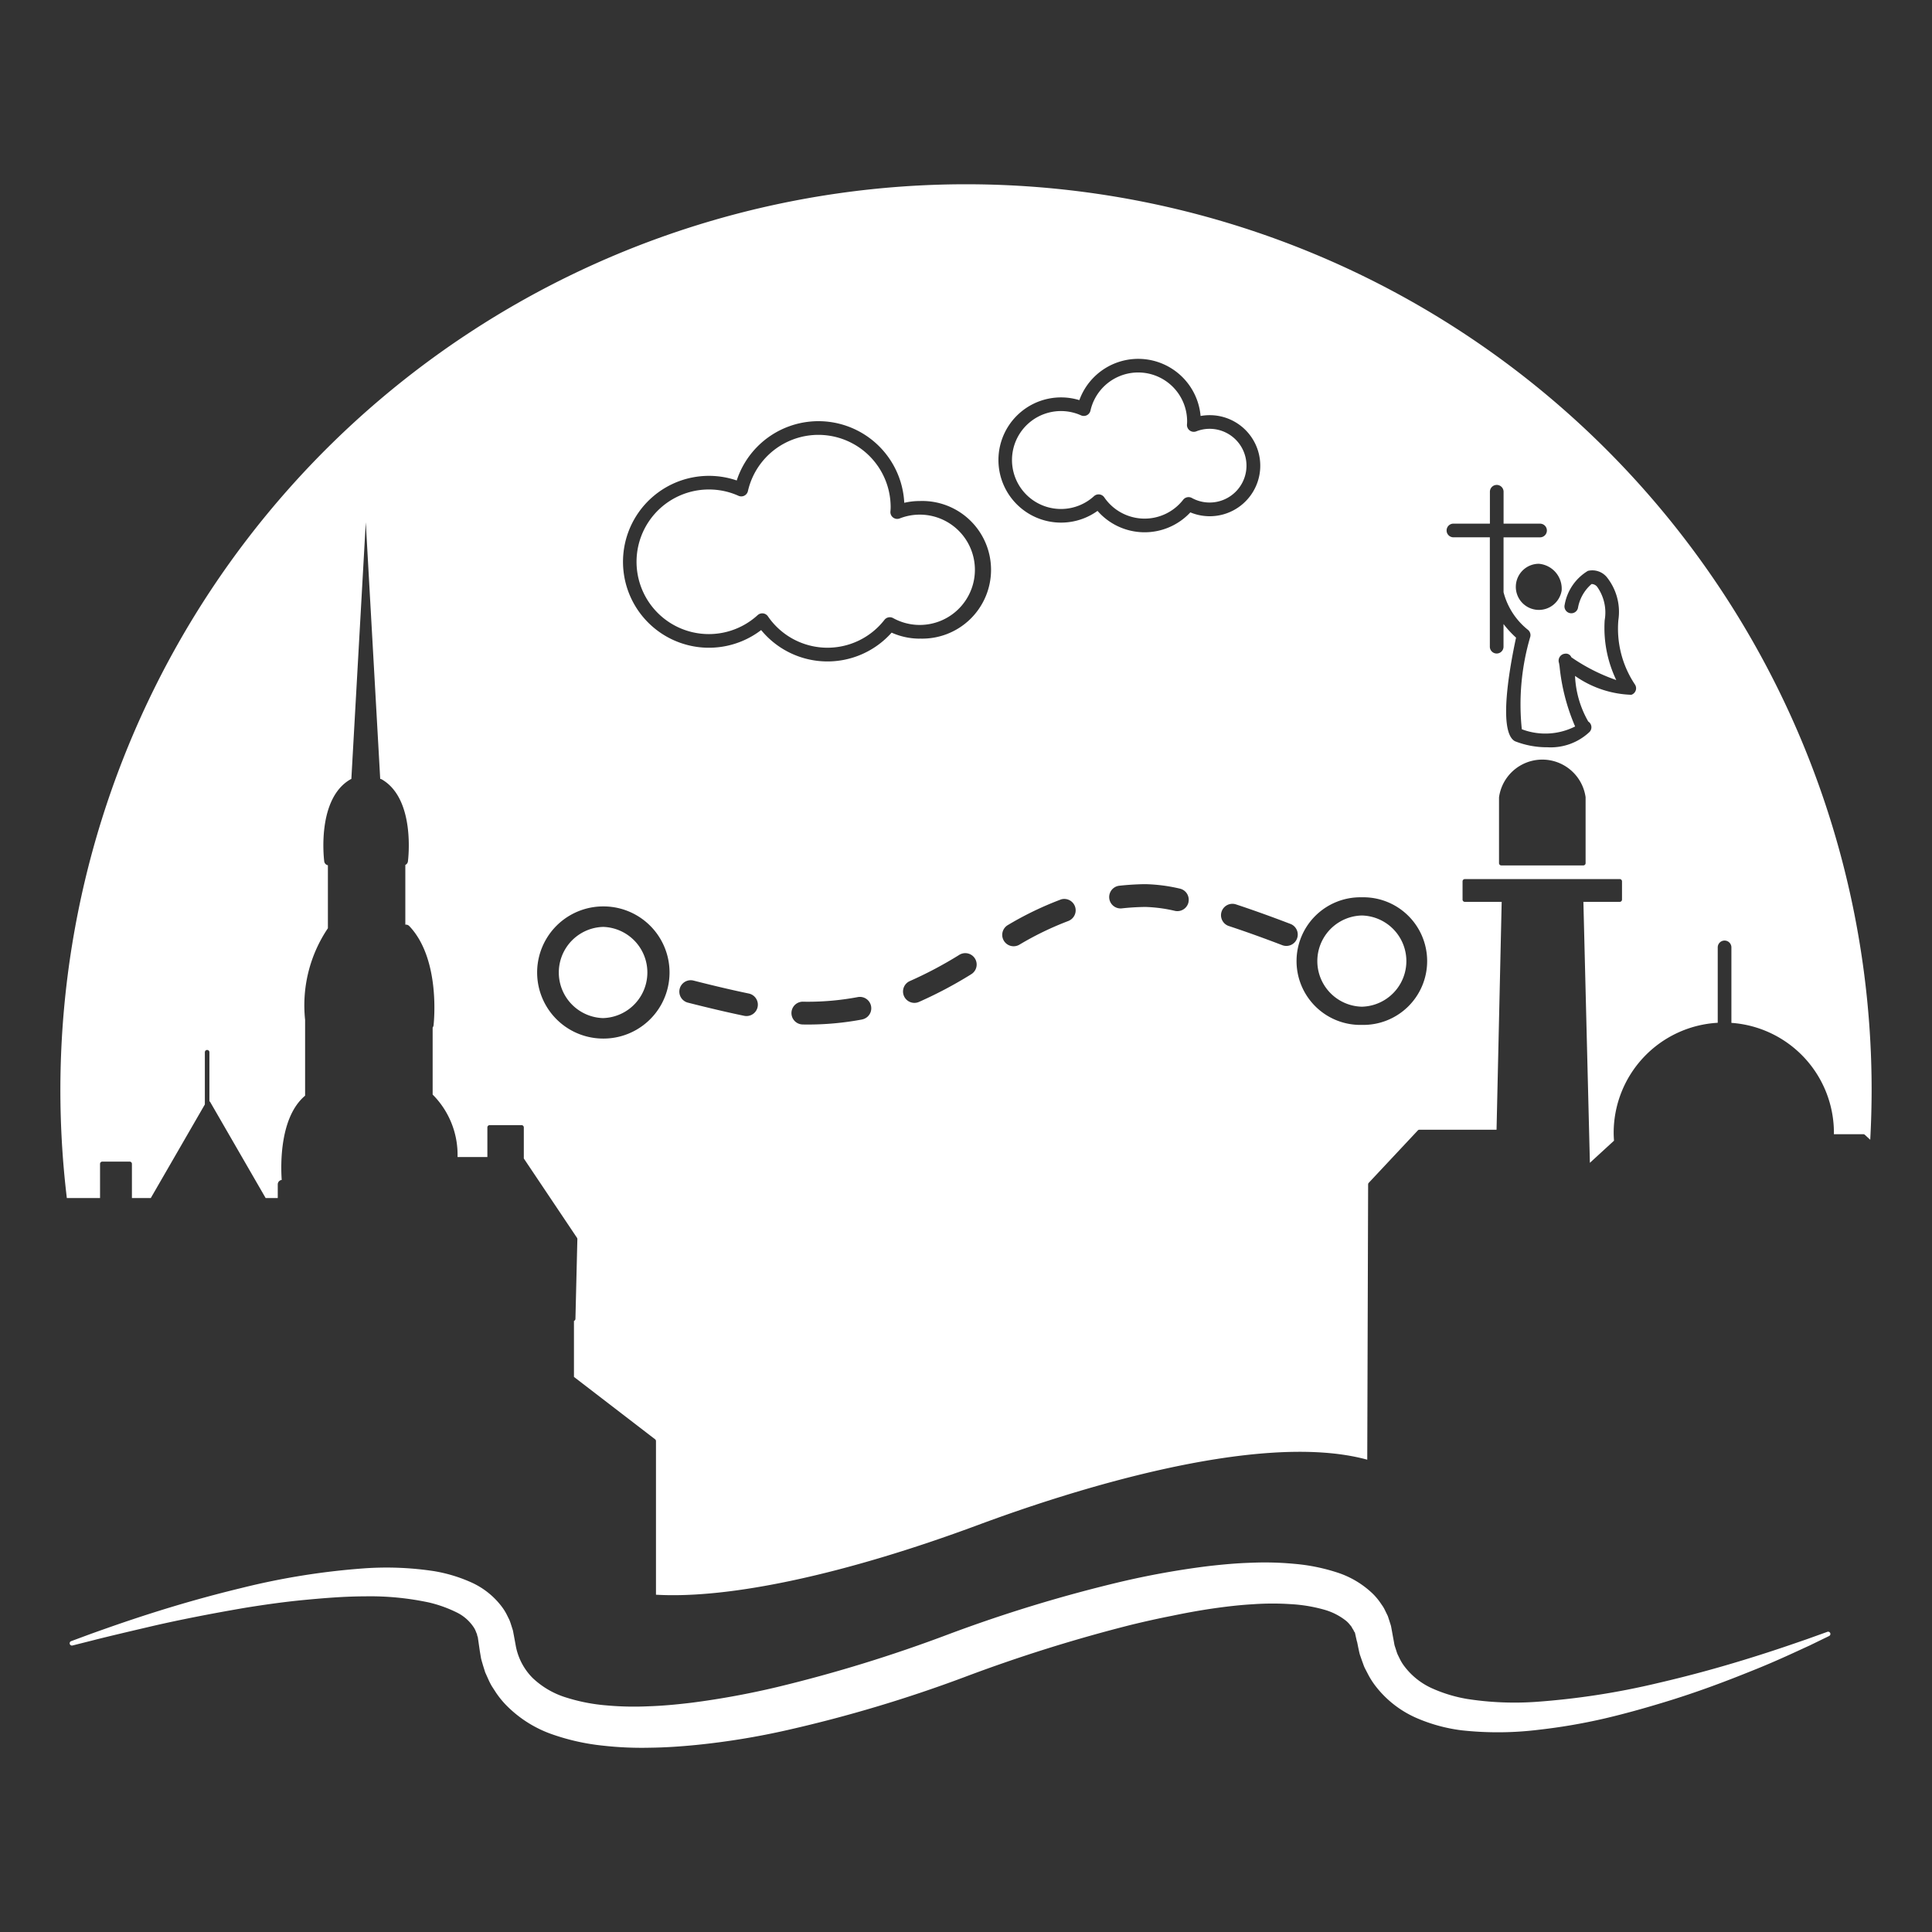
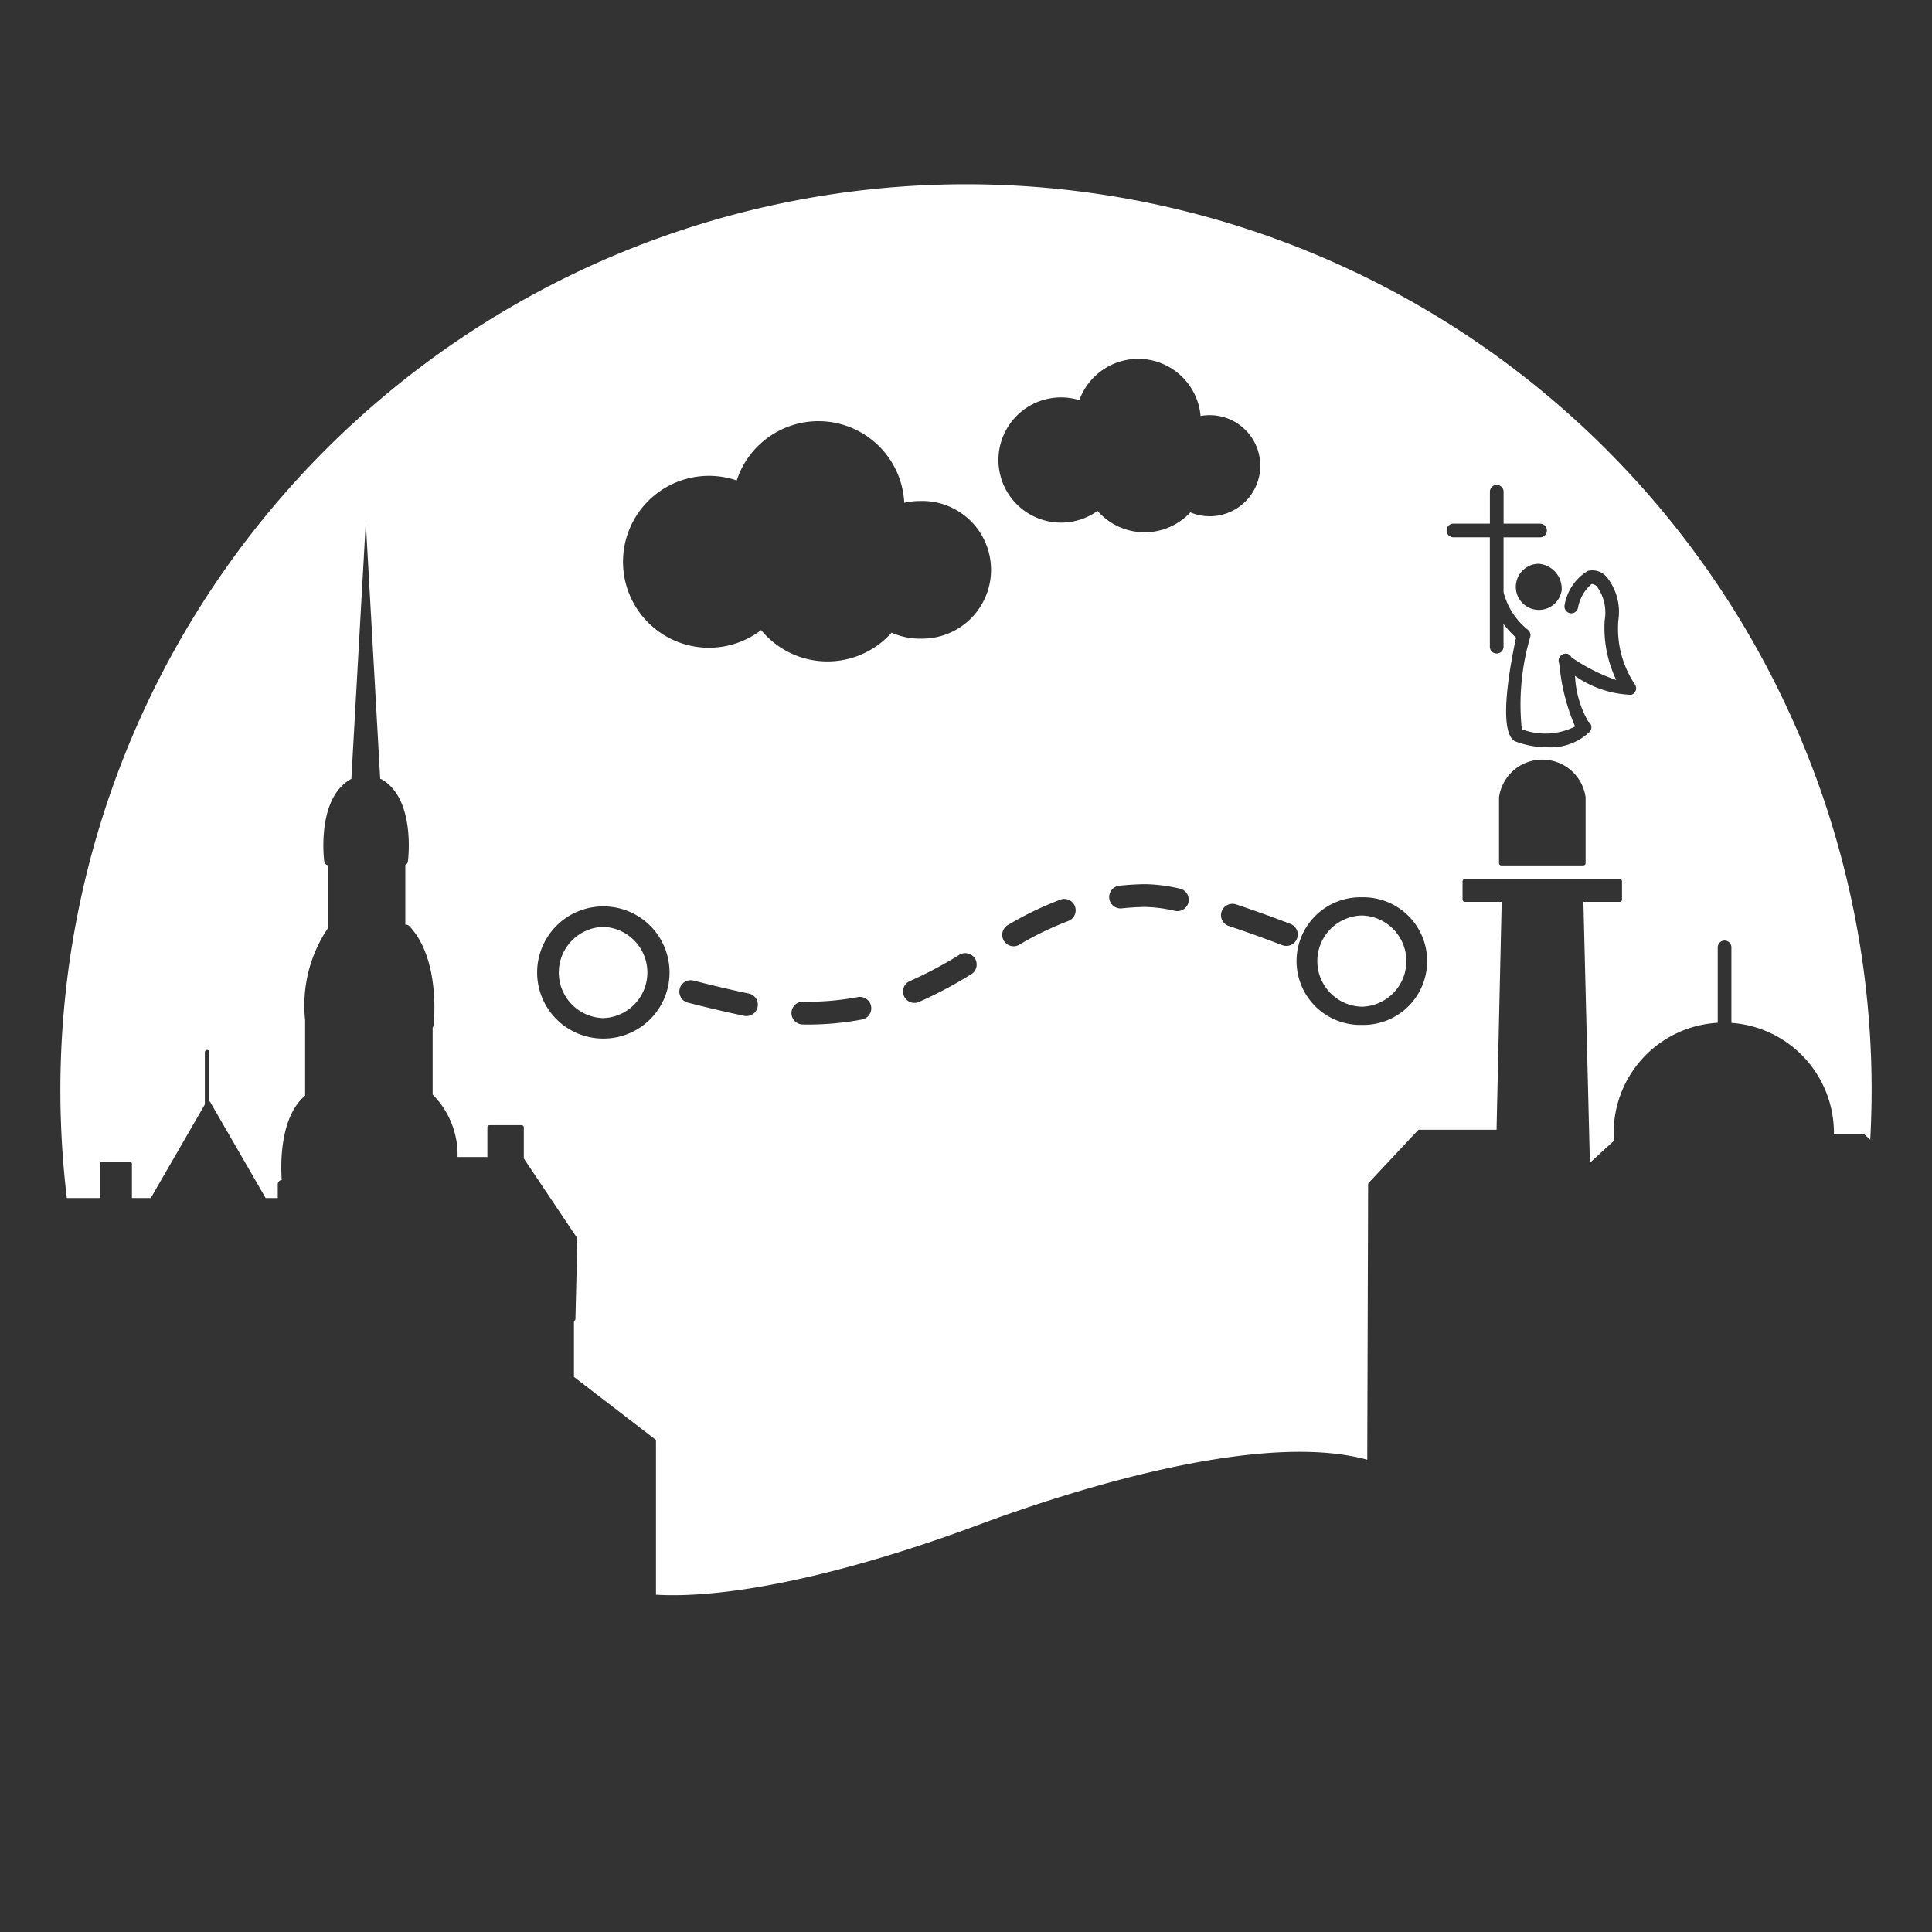
<svg xmlns="http://www.w3.org/2000/svg" id="Layer_1" data-name="Layer 1" viewBox="0 0 64 64">
  <rect x="0" y="0" width="64" height="64" fill="#333333" stroke="none" />
  <defs>
    <style>.cls-1{fill:#fff;}</style>
  </defs>
  <title>2</title>
-   <path class="cls-1" d="M40.071,14.205a1.214,1.214,0,0,0-.443.084,0.226,0.226,0,0,1-.308-0.225l0.002-.031c0.002-.024.003-0.048,0.003-0.072a1.621,1.621,0,0,0-3.202-.359,0.226,0.226,0,0,1-.313.157,1.622,1.622,0,1,0,.43,2.677,0.226,0.226,0,0,1,.153-0.059l0.026,0.001a0.227,0.227,0,0,1,.161.097,1.619,1.619,0,0,0,2.614.08,0.227,0.227,0,0,1,.288-0.059A1.221,1.221,0,1,0,40.071,14.205Z" />
-   <path class="cls-1" d="M30.466,17.048a1.816,1.816,0,0,0-.662.126,0.226,0.226,0,0,1-.308-0.225l0.003-.037c0.003-.038.005-0.076,0.005-0.114A2.394,2.394,0,0,0,24.776,16.267a0.226,0.226,0,0,1-.313.157,2.373,2.373,0,0,0-.976-0.209,2.395,2.395,0,1,0,1.611,4.162,0.226,0.226,0,0,1,.153-0.059l0.026,0.001a0.227,0.227,0,0,1,.161.097,2.391,2.391,0,0,0,3.86.118,0.226,0.226,0,0,1,.288-0.059A1.827,1.827,0,1,0,30.466,17.048Z" />
  <path class="cls-1" d="M32,6.104A30.007,30.007,0,0,0,2.214,39.687H3.314V38.555a0.075,0.075,0,0,1,.075-0.075H4.295a0.075,0.075,0,0,1,.075.075v1.132H4.995L6.786,36.586V34.857a0.075,0.075,0,1,1,.151,0v1.625a0.066,0.066,0,0,1,.026.024L8.8,39.687H9.201V39.234a0.149,0.149,0,0,1,.131-0.147c-0.035-.514-0.066-2.084.775-2.791v-2.497l0.001-.006a4.565,4.565,0,0,1,.754-3.044V28.662a0.149,0.149,0,0,1-.121-0.126c-0.011-.084-0.251-2.069.863-2.716a0.15,0.15,0,0,1,.035-0.015l0.478-8.503,0.478,8.5a0.149,0.149,0,0,1,.055.018c1.114,0.647.874,2.632,0.863,2.716a0.15,0.15,0,0,1-.086.116v1.978h0.022a0.151,0.151,0,0,1,.109.047c1.043,1.095.814,3.202,0.804,3.291a0.147,0.147,0,0,1-.03.07v2.221a2.824,2.824,0,0,1,.825,2.07H16.145V37.347a0.075,0.075,0,0,1,.075-0.075h1.057a0.075,0.075,0,0,1,.075.075v1.029l1.761,2.627a0.076,0.076,0,0,1,.013.044L19.062,43.689a0.075,0.075,0,0,1-.049.068v1.855L21.701,47.678a0.076,0.076,0,0,1,.029.06v5.089c2.431,0.141,6.247-.666,10.686-2.316,2.809-1.044,9.234-3.154,12.876-2.157l0.029-9.12a0.076,0.076,0,0,1,.02-0.051l1.626-1.736a0.075,0.075,0,0,1,.055-0.024h2.553l0.17-7.548H48.524a0.075,0.075,0,0,1-.075-0.075V29.196a0.075,0.075,0,0,1,.075-0.075H53.656a0.075,0.075,0,0,1,.075.075v0.604a0.075,0.075,0,0,1-.075.075H52.452L52.667,38.52l0.799-.733c-0.006-.087-0.011-0.175-0.011-0.264a3.652,3.652,0,0,1,3.447-3.642v-2.497a0.226,0.226,0,1,1,.453,0v2.5a3.652,3.652,0,0,1,3.396,3.638c0,0.017-.001.033-0.001,0.05h0.975a0.075,0.075,0,0,1,.051.02l0.178,0.164q0.045-.821.046-1.654A30,30,0,0,0,32,6.104ZM51.732,19.56a0.764,0.764,0,1,1-.755-0.884A0.828,0.828,0,0,1,51.732,19.56ZM19.994,34.404H19.986a2.189,2.189,0,0,1-.007-4.378h0.008A2.189,2.189,0,0,1,19.994,34.404Zm-0.002-.678H19.986a1.511,1.511,0,0,1-.005-3.021h0.005A1.511,1.511,0,0,1,19.992,33.725Zm5.105-.368a0.377,0.377,0,0,1-.446.292c-0.544-.113-1.171-0.26-1.863-0.436a0.377,0.377,0,1,1,.186-0.731c0.682,0.174,1.298.318,1.831,0.429A0.377,0.377,0,0,1,25.097,33.357Zm3.459,0.414a9.702,9.702,0,0,1-1.838.167q-0.062,0-.129-0.002a0.377,0.377,0,0,1,.013-0.755l0.013,0c0.036,0.001.07,0.002,0.103,0.002a8.965,8.965,0,0,0,1.697-.154A0.377,0.377,0,1,1,28.555,33.771Zm3.603-1.49a14.057,14.057,0,0,1-1.719.909,0.377,0.377,0,1,1-.298-0.693,13.328,13.328,0,0,0,1.626-.861A0.377,0.377,0,1,1,32.159,32.281Zm-1.692-11.126a2.284,2.284,0,0,1-.931-0.199,2.843,2.843,0,0,1-4.322-.085,2.847,2.847,0,1,1-.809-4.956,2.847,2.847,0,0,1,5.55.74,2.248,2.248,0,0,1,.513-0.059A2.28,2.28,0,1,1,30.466,21.154Zm4.944,9.345a10.241,10.241,0,0,0-1.644.794,0.377,0.377,0,1,1-.379-0.652,10.957,10.957,0,0,1,1.764-.85A0.377,0.377,0,0,1,35.411,30.499Zm3.96-.617a0.377,0.377,0,0,1-.448.29,4.888,4.888,0,0,0-.973-0.13l-0.033 0c-0.256.004-.51,0.02-0.755,0.047a0.377,0.377,0,1,1-.083-0.75c0.267-.029.545-0.047,0.824-0.052l0.046-0a5.525,5.525,0,0,1,1.132.147A0.377,0.377,0,0,1,39.37,29.882ZM39.432,16.973a2.071,2.071,0,0,1-3.075-.049,2.074,2.074,0,1,1-.602-3.669,2.074,2.074,0,0,1,4.016.525,1.653,1.653,0,0,1,.3-0.027A1.674,1.674,0,1,1,39.432,16.973Zm3.179,14.362a0.377,0.377,0,0,1-.135-0.025c-0.637-.244-1.232-0.457-1.769-0.634a0.377,0.377,0,0,1,.236-0.717c0.548,0.181,1.154.398,1.802,0.646A0.377,0.377,0,0,1,42.611,31.335Zm2.509,2.616H45.113a2.114,2.114,0,1,1-.007-4.227H45.113A2.114,2.114,0,1,1,45.12,33.951Zm7.328-5.283H49.732a0.075,0.075,0,0,1-.075-0.075V26.412a1.448,1.448,0,0,1,2.868-.004l0,2.185A0.075,0.075,0,0,1,52.449,28.668Zm1.737-5.795a0.227,0.227,0,0,1-.146.143,3.435,3.435,0,0,1-1.864-.626,3.318,3.318,0,0,0,.438,1.511,0.225,0.225,0,0,1,.045.343,1.87,1.87,0,0,1-1.399.51,2.89,2.89,0,0,1-1.062-.195,0.227,0.227,0,0,1-.049-0.028c-0.506-.379-0.141-2.414.073-3.408a3.459,3.459,0,0,1-.415-0.451V21.422a0.226,0.226,0,0,1-.453,0V17.799H48.147a0.226,0.226,0,0,1,0-.453h1.208V16.29a0.226,0.226,0,1,1,.453,0v1.057h1.208a0.226,0.226,0,1,1,0,.453H49.807v1.818a2.339,2.339,0,0,0,.806,1.244,0.227,0.227,0,0,1,.081.227,7.916,7.916,0,0,0-.282,3.068,2.187,2.187,0,0,0,1.766-.092,6.682,6.682,0,0,1-.516-1.997c-0.007-.044-0.013-0.079-0.017-0.103a0.24,0.24,0,0,1-.014-0.08,0.232,0.232,0,0,1,.209-0.23,0.193,0.193,0,0,1,.213.118,6.181,6.181,0,0,0,1.488.755,3.995,3.995,0,0,1-.384-1.982,1.469,1.469,0,0,0-.248-1.106,0.236,0.236,0,0,0-.186-0.093,1.351,1.351,0,0,0-.452.798,0.226,0.226,0,0,1-.439-0.112,1.639,1.639,0,0,1,.769-1.122,0.623,0.623,0,0,1,.625.206,1.843,1.843,0,0,1,.384,1.429,3.326,3.326,0,0,0,.547,2.125A0.227,0.227,0,0,1,54.186,22.873ZM45.118,33.348H45.113a1.511,1.511,0,0,1-.005-3.021H45.113A1.511,1.511,0,0,1,45.118,33.348Z" />
-   <path class="cls-1" d="M60.582,54.2s-0.225.109-.648,0.315c-0.429.194-1.053,0.495-1.871,0.821-0.817.33-1.818,0.717-3.002,1.073-0.592.179-1.228,0.359-1.911,0.519a19.282,19.282,0,0,1-2.197.375,11.047,11.047,0,0,1-2.535.016,5.449,5.449,0,0,1-1.43-.381,3.462,3.462,0,0,1-1.4-1.058,2.607,2.607,0,0,1-.263-0.404l-0.112-.216c-0.036-.073-0.058-0.148-0.087-0.223l-0.079-.227c-0.021-.075-0.035-0.151-0.052-0.227l-0.046-.229c-0.011-.07.009,0.063,0.005,0.042l-0.005-.02-0.009-.04-0.018-.08-0.036-.161a0.031,0.031,0,0,0-.009-0.022l-0.008-.01-0.014-.021a0.221,0.221,0,0,1-.019-0.044c-0.016-.022-0.03-0.044-0.043-0.067a0.398,0.398,0,0,0-.04-0.067,0.769,0.769,0,0,1-.05-0.059,0.838,0.838,0,0,0-.112-0.113,2.062,2.062,0,0,0-.739-0.373,5.098,5.098,0,0,0-1.099-.18,9.2,9.2,0,0,0-1.253.004c-0.431.024-.874,0.076-1.32,0.14-0.447.065-.898,0.147-1.352,0.242-0.455.089-.912,0.191-1.371,0.303a51.25,51.25,0,0,0-5.511,1.729,45.278,45.278,0,0,1-5.86,1.753,24.893,24.893,0,0,1-3.014.493c-0.509.05-1.019,0.086-1.537,0.092a11.534,11.534,0,0,1-1.569-.069,7.354,7.354,0,0,1-1.621-.356,3.967,3.967,0,0,1-1.589-.996,3.032,3.032,0,0,1-.322-0.398l-0.14-.216a2.226,2.226,0,0,1-.116-0.227L16.073,55.4l-0.074-.236c-0.022-.079-0.048-0.158-0.065-0.236L15.895,54.697l-0.046-.319c-0.008-.05-0.016-0.117-0.023-0.153a0.206,0.206,0,0,1-.018-0.048,0.36,0.36,0,0,0-.012-0.055c-0.012-.024-0.022-0.049-0.032-0.075a0.665,0.665,0,0,0-.074-0.144,1.423,1.423,0,0,0-.569-0.493,4.249,4.249,0,0,0-.917-0.327,9.343,9.343,0,0,0-2.118-.202c-0.711.002-1.402,0.062-2.063,0.125-0.661.065-1.291,0.156-1.882,0.251-1.181.202-2.215,0.407-3.062,0.602-0.846.198-1.515,0.355-1.968,0.471-0.455.115-.697,0.176-0.697,0.176l-0.008.002a0.075,0.075,0,0,1-.045-0.144s0.234-.087.673-0.249c0.441-.157,1.087-0.389,1.919-0.655,0.832-.266,1.851-0.567,3.035-0.853a23.927,23.927,0,0,1,4.043-.651,10.497,10.497,0,0,1,2.353.091,5.027,5.027,0,0,1,1.204.361,2.606,2.606,0,0,1,1.032.812,1.721,1.721,0,0,1,.179.29l0.076,0.154a1.721,1.721,0,0,1,.058.165l0.054,0.168c0.014,0.055.021,0.107,0.032,0.161q0.03,0.161.06,0.324a2.034,2.034,0,0,0,.562,1.1,2.802,2.802,0,0,0,1.116.651,6.019,6.019,0,0,0,1.331.26,10.129,10.129,0,0,0,1.394.03c0.47-.015.943-0.06,1.417-0.117a27.246,27.246,0,0,0,2.853-.522,47.667,47.667,0,0,0,5.665-1.745,47.828,47.828,0,0,1,5.706-1.739,27.512,27.512,0,0,1,2.884-.518c0.481-.056.961-0.1,1.44-0.114a10.384,10.384,0,0,1,1.429.036,6.269,6.269,0,0,1,1.389.277,3.054,3.054,0,0,1,1.214.717,2.051,2.051,0,0,1,.23.271L45.812,53.218a1.319,1.319,0,0,1,.083.156L45.973,53.533l0.056,0.171c0.017,0.057.039,0.115,0.052,0.17L46.111,54.036q0.029,0.162.059,0.323c0.01,0.051.017,0.103,0.029,0.153l0.048,0.146a1.516,1.516,0,0,0,.05.145l0.067,0.137a1.489,1.489,0,0,0,.158.258,2.362,2.362,0,0,0,.935.738A4.784,4.784,0,0,0,48.6,56.28a10.263,10.263,0,0,0,2.298.095,25.043,25.043,0,0,0,4.01-.619c1.181-.273,2.198-0.563,3.029-0.821C58.769,54.678,59.415,54.452,59.856,54.3c0.44-.158.674-0.242,0.674-0.242a0.075,0.075,0,0,1,.059.138Z" />
</svg>